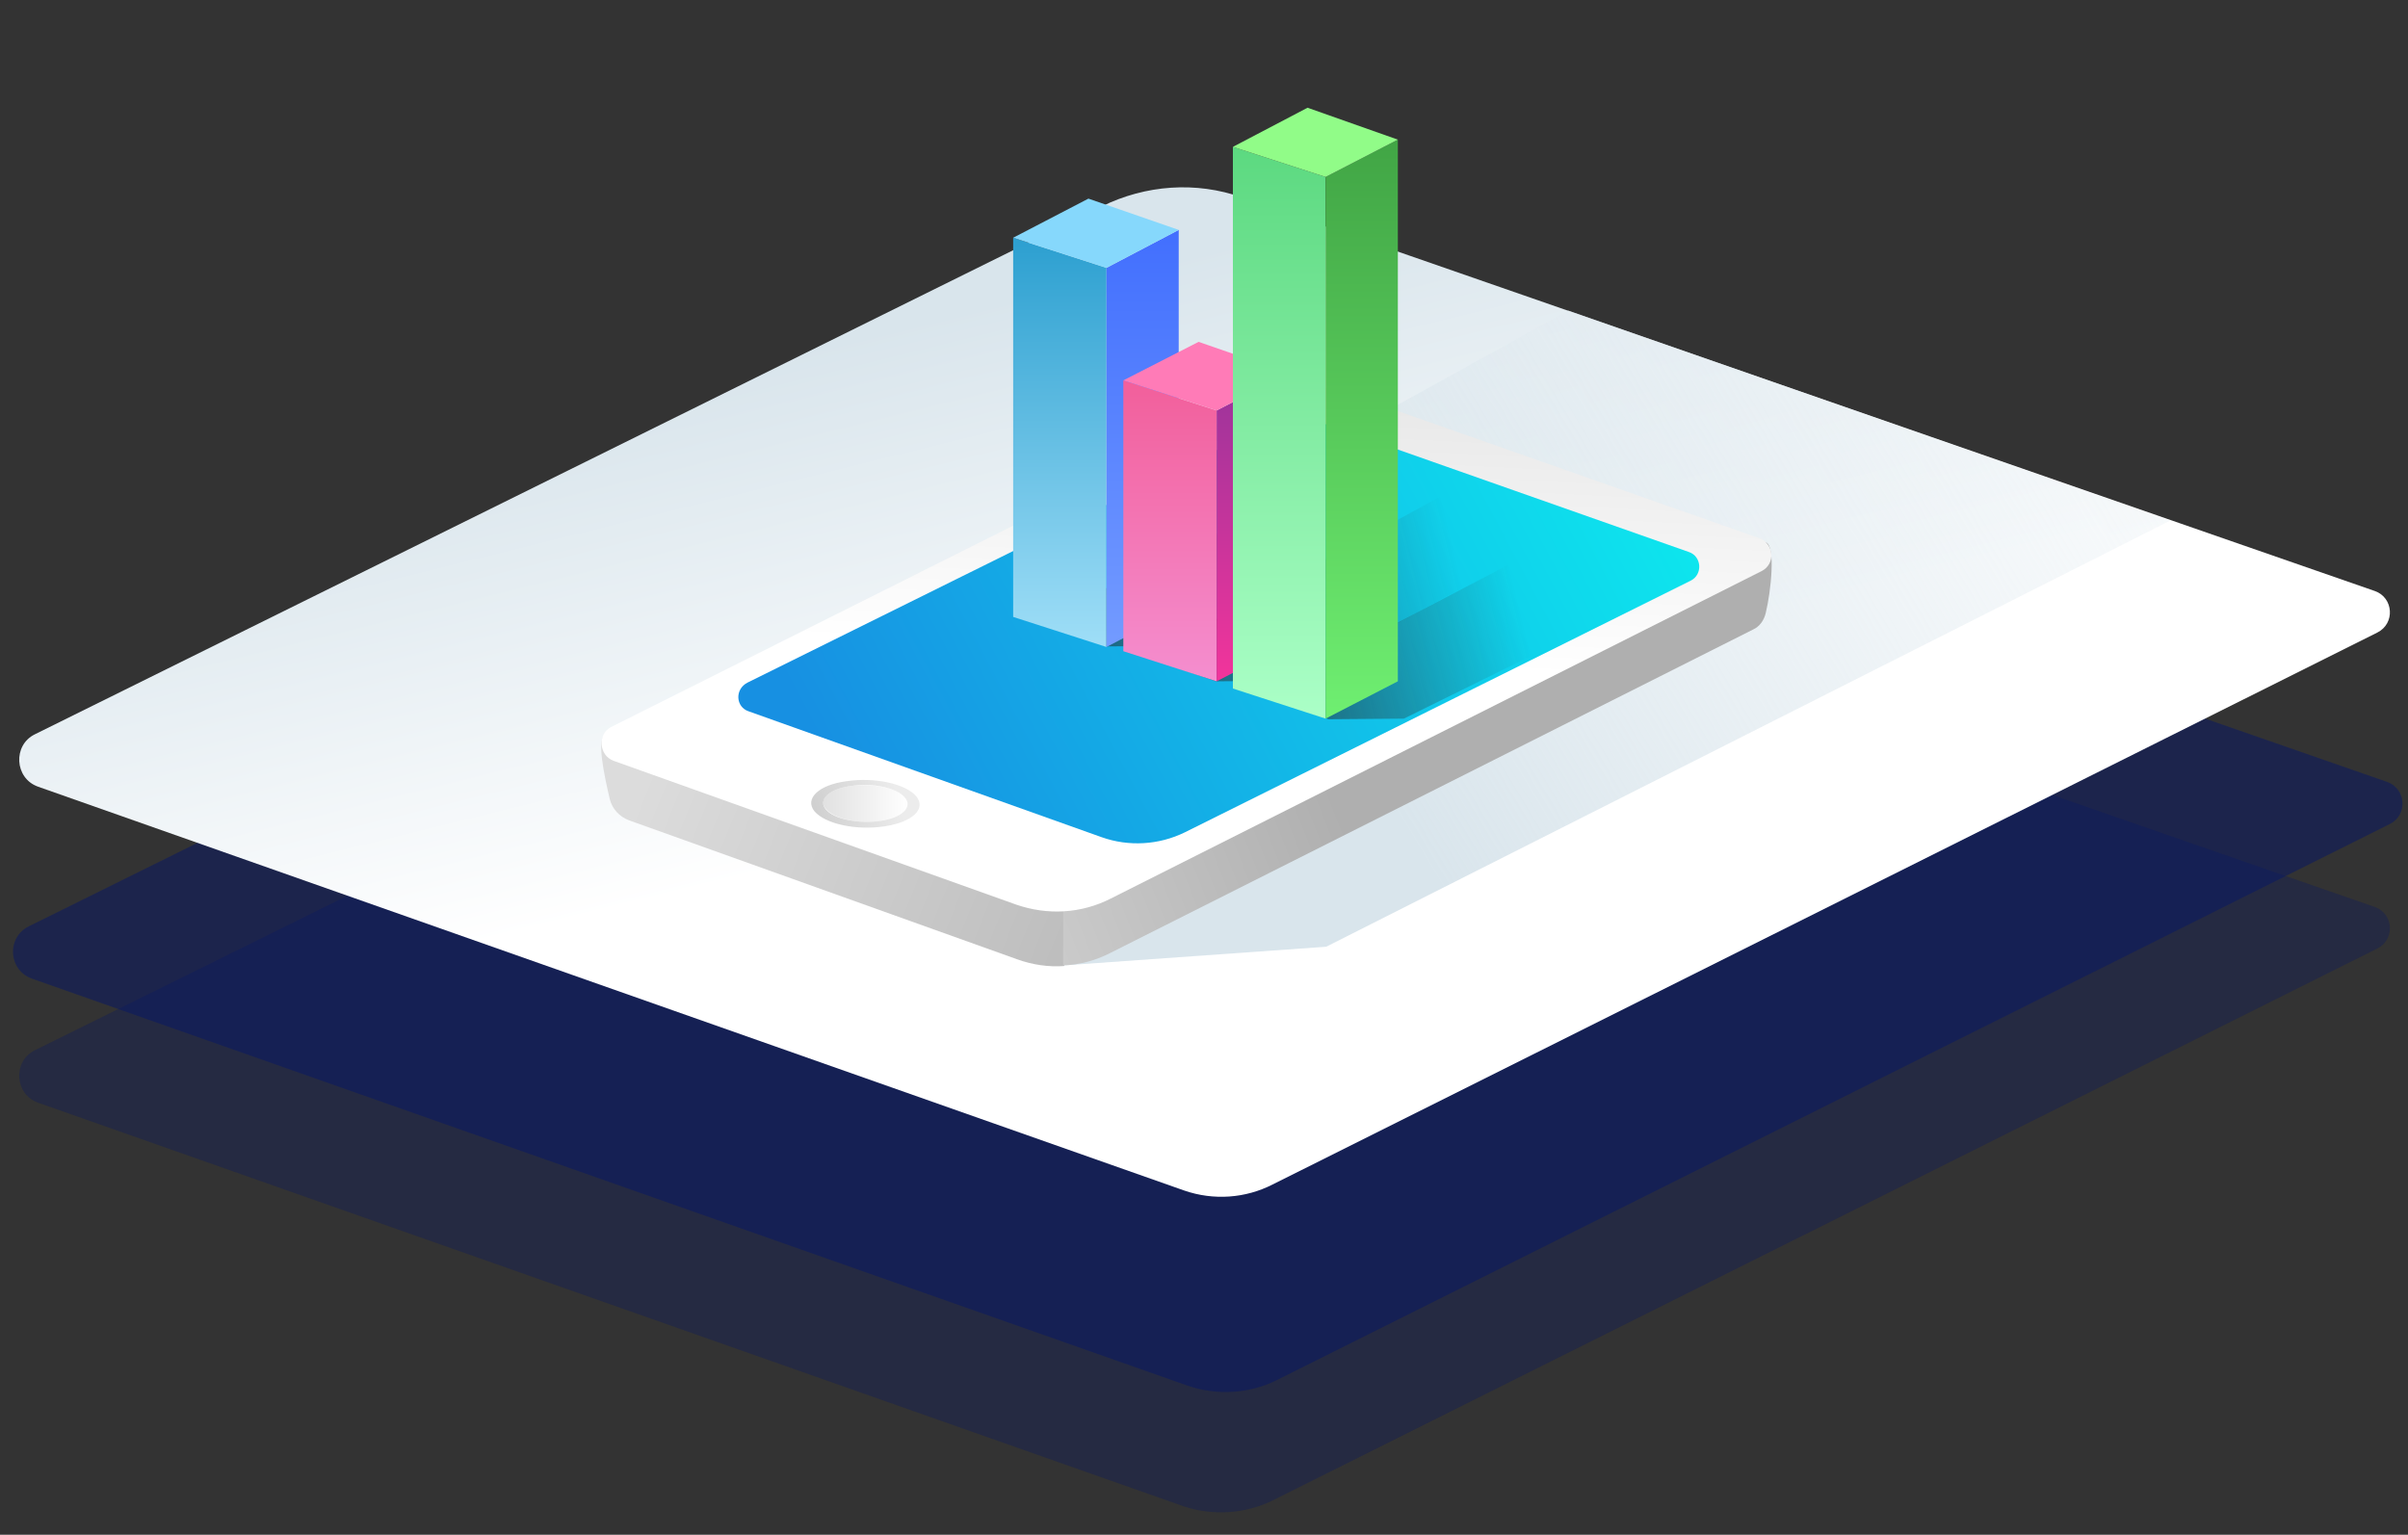
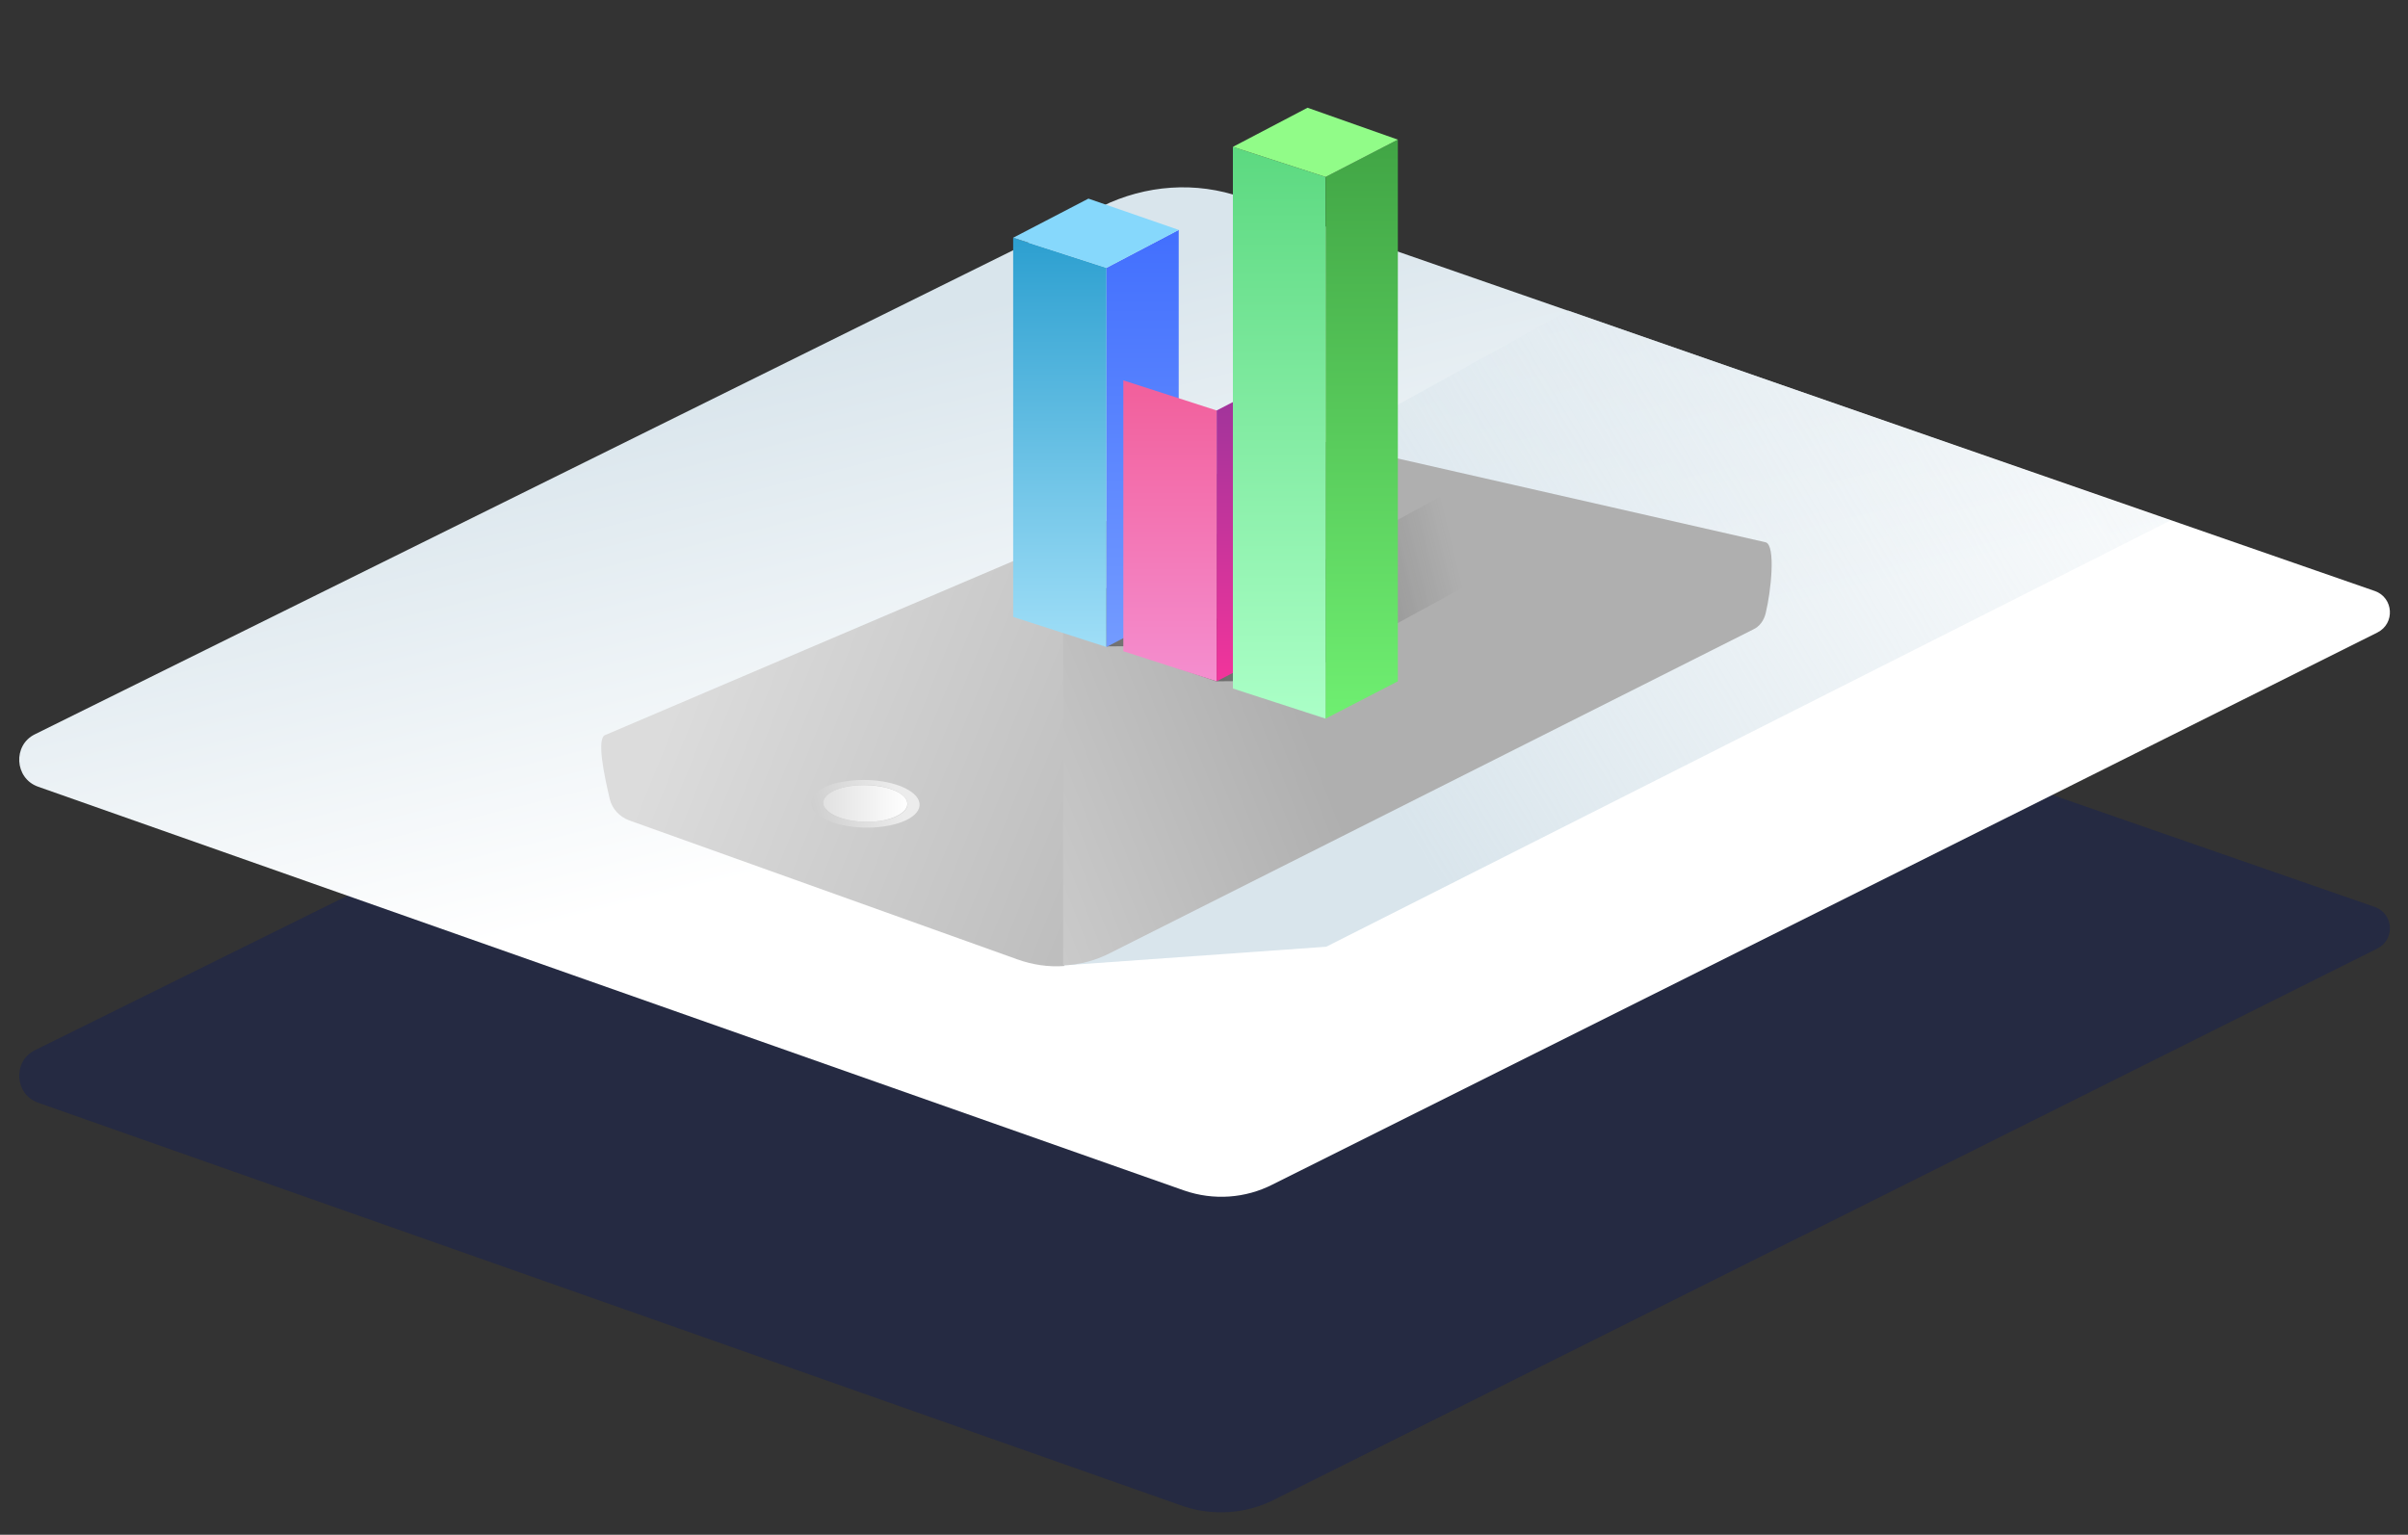
<svg xmlns="http://www.w3.org/2000/svg" version="1.1" x="0px" y="0px" viewBox="0 0 400 255" style="enable-background:new 0 0 400 255;" xml:space="preserve">
  <rect x="0" y="0" width="400" height="255" fill="#333333" stroke="none" />
  <style type="text/css">
	.st0{opacity:0.3;fill:#061666;}
	.st1{opacity:0.5;fill:#061666;}
	.st2{fill:url(#SVGID_1_);}
	.st3{fill:url(#SVGID_2_);}
	.st4{fill:url(#SVGID_3_);}
	.st5{fill:url(#SVGID_4_);}
	.st6{fill:url(#SVGID_5_);}
	.st7{fill:url(#SVGID_6_);}
	.st8{fill:url(#SVGID_7_);}
	.st9{fill:url(#SVGID_8_);}
	.st10{fill:url(#SVGID_9_);}
	.st11{fill:url(#SVGID_10_);}
	.st12{fill:url(#SVGID_11_);}
	.st13{fill:url(#SVGID_12_);}
	.st14{fill:url(#SVGID_13_);}
	.st15{fill:#86D8FC;}
	.st16{fill:url(#SVGID_14_);}
	.st17{fill:url(#SVGID_15_);}
	.st18{fill:#FF7BB7;}
	.st19{fill:url(#SVGID_16_);}
	.st20{fill:url(#SVGID_17_);}
	.st21{fill:#91FC88;}
</style>
  <g id="Layer_1">
    <path class="st0" d="M211.4,249.3l183.5-91.7c3-1.5,2.7-5.8-0.4-6.9l-198.6-69c-1-0.3-2-0.3-2.9,0.2L5.8,174.5   c-3.7,1.8-3.4,7.3,0.5,8.7l190.4,67.1C201.6,251.9,206.9,251.5,211.4,249.3z" />
-     <path class="st1" d="M212.1,229.3L397,136.9c3-1.5,2.7-5.9-0.5-7L196.4,60.3c-1-0.3-2-0.3-2.9,0.2L4.8,153.9   c-3.8,1.9-3.4,7.3,0.5,8.7l191.9,67.6C202.1,231.9,207.5,231.6,212.1,229.3z" />
    <linearGradient id="SVGID_1_" gradientUnits="userSpaceOnUse" x1="183.206" y1="45.731" x2="203.164" y2="126.532">
      <stop offset="0" style="stop-color:#D9E5EC" />
      <stop offset="1" style="stop-color:#FFFFFF" />
    </linearGradient>
    <path class="st2" d="M211.4,196.8l183.5-91.7c3-1.5,2.7-5.8-0.4-6.9L206.3,32.8c-7.6-2.7-16-2.1-23.3,1.5L5.8,122   c-3.7,1.8-3.4,7.3,0.5,8.7l190.4,67.1C201.6,199.5,206.9,199.1,211.4,196.8z" />
    <linearGradient id="SVGID_2_" gradientUnits="userSpaceOnUse" x1="222.059" y1="118.661" x2="436.955" y2="-10.453">
      <stop offset="0" style="stop-color:#D9E5EC" />
      <stop offset="1" style="stop-color:#FFFFFF;stop-opacity:0" />
    </linearGradient>
    <polygon class="st3" points="360.5,86.5 260.5,51.6 110.8,134.4 176.7,160.4 220.3,157.3  " />
    <g>
      <linearGradient id="SVGID_3_" gradientUnits="userSpaceOnUse" x1="117.423" y1="103.634" x2="221.008" y2="145.378">
        <stop offset="0" style="stop-color:#DCDCDC" />
        <stop offset="1" style="stop-color:#AFAFAF" />
      </linearGradient>
      <path class="st4" d="M100.6,122.1c-1.6,0.4-0.2,6.9,0.7,10.7c0.4,1.6,1.6,2.9,3.2,3.5l64.5,23.1c2.5,0.9,5.2,1.3,7.8,1.1V89.6    L100.6,122.1z" />
      <linearGradient id="SVGID_4_" gradientUnits="userSpaceOnUse" x1="212.965" y1="110.665" x2="132.515" y2="142.62">
        <stop offset="0" style="stop-color:#AFAFAF" />
        <stop offset="1" style="stop-color:#DCDCDC" />
      </linearGradient>
      <path class="st5" d="M293.3,90.1l-69.8-15.9c-4.1-1.4-8.6-1.2-12.5,0.8l-34.4,14.6v70.8c2.7-0.1,5.4-0.8,7.9-2.1l106.7-53.7    c1.1-0.5,1.8-1.5,2.1-2.7C294.2,98.2,295,90.6,293.3,90.1z" />
      <linearGradient id="SVGID_5_" gradientUnits="userSpaceOnUse" x1="200.03" y1="50.858" x2="197.074" y2="109.02">
        <stop offset="0" style="stop-color:#E1E1E1" />
        <stop offset="1" style="stop-color:#FFFFFF" />
      </linearGradient>
-       <path class="st6" d="M101.9,126.4l66.9,23.9c5.2,1.8,10.8,1.5,15.7-1l108.1-54.4c2.4-1.2,2.1-4.6-0.4-5.5l-68.8-24.2    c-4.1-1.4-8.6-1.2-12.5,0.8l-109.4,54.8C99.2,122,99.5,125.5,101.9,126.4z" />
      <linearGradient id="SVGID_6_" gradientUnits="userSpaceOnUse" x1="142.982" y1="136.439" x2="283.95" y2="61.788">
        <stop offset="0" style="stop-color:#1790E2" />
        <stop offset="1" style="stop-color:#0CEFEF" />
      </linearGradient>
-       <path class="st7" d="M124.4,118.2l58.6,20.9c4.5,1.6,9.5,1.3,13.8-0.8l84-41.8c2.1-1,1.9-4.1-0.3-4.8l-60.2-21.2    c-3.6-1.3-7.5-1-10.9,0.7l-85.2,42.2C122,114.5,122.2,117.5,124.4,118.2z" />
      <linearGradient id="SVGID_7_" gradientUnits="userSpaceOnUse" x1="136.753" y1="133.5" x2="150.748" y2="133.5">
        <stop offset="0" style="stop-color:#E1E1E1" />
        <stop offset="1" style="stop-color:#FFFFFF" />
      </linearGradient>
      <path class="st8" d="M141.3,130.6c3.6-0.5,7.7,0.3,9,1.9c1.3,1.6-0.5,3.3-4.1,3.9c-3.6,0.5-7.6-0.3-9-2    C135.8,132.9,137.7,131.1,141.3,130.6z" />
      <linearGradient id="SVGID_8_" gradientUnits="userSpaceOnUse" x1="149.074" y1="132.01" x2="120.236" y2="140.075">
        <stop offset="0" style="stop-color:#ECECEC" />
        <stop offset="1" style="stop-color:#AFAFAF" />
      </linearGradient>
      <path class="st9" d="M140.6,129.8c4.7-0.7,9.8,0.4,11.6,2.5c1.7,2.1-0.6,4.3-5.3,5c-4.7,0.7-9.8-0.4-11.6-2.5    C133.6,132.7,136,130.4,140.6,129.8z M146.2,136.4c3.6-0.5,5.5-2.3,4.1-3.9c-1.3-1.6-5.4-2.5-9-1.9c-3.6,0.5-5.5,2.3-4.1,3.9    C138.5,136.1,142.6,136.9,146.2,136.4" />
    </g>
  </g>
  <g id="Layer_2">
    <linearGradient id="SVGID_9_" gradientUnits="userSpaceOnUse" x1="183.435" y1="120.754" x2="253.115" y2="103.76">
      <stop offset="0" style="stop-color:#282827" />
      <stop offset="1" style="stop-color:#282827;stop-opacity:0" />
    </linearGradient>
-     <polygon class="st10" points="220.7,119.5 233.2,119.4 272.1,100.2 251.2,93.5 209.1,115.5  " />
    <linearGradient id="SVGID_10_" gradientUnits="userSpaceOnUse" x1="159.557" y1="113.448" x2="242.04" y2="93.332">
      <stop offset="0" style="stop-color:#282827" />
      <stop offset="1" style="stop-color:#282827;stop-opacity:0" />
    </linearGradient>
    <polygon class="st11" points="202,113.2 214.6,113.1 263.8,86.3 244.2,79.8 190.4,109.2  " />
    <linearGradient id="SVGID_11_" gradientUnits="userSpaceOnUse" x1="139.448" y1="109.149" x2="227.658" y2="87.636">
      <stop offset="0" style="stop-color:#282827" />
      <stop offset="1" style="stop-color:#282827;stop-opacity:0" />
    </linearGradient>
    <polygon class="st12" points="183.8,107.4 196.3,107.3 251.3,81.7 230.4,74.9 172.1,103.4  " />
    <g>
      <linearGradient id="SVGID_12_" gradientUnits="userSpaceOnUse" x1="176.083" y1="107.5" x2="176.083" y2="39.5">
        <stop offset="0" style="stop-color:#9FDEF7" />
        <stop offset="0.897" style="stop-color:#38A6D4" />
        <stop offset="1" style="stop-color:#2C9FD0" />
      </linearGradient>
      <polygon class="st13" points="168.3,102.5 168.3,39.5 183.8,44.5 183.8,107.5   " />
      <linearGradient id="SVGID_13_" gradientUnits="userSpaceOnUse" x1="189.833" y1="107.5" x2="189.833" y2="38.25">
        <stop offset="0" style="stop-color:#739BFF" />
        <stop offset="1" style="stop-color:#426FFE" />
      </linearGradient>
      <polygon class="st14" points="183.8,44.5 195.8,38.2 195.8,101.2 183.8,107.5   " />
      <polygon class="st15" points="168.3,39.5 180.8,33 195.8,38.2 183.8,44.5   " />
    </g>
    <g>
      <linearGradient id="SVGID_14_" gradientUnits="userSpaceOnUse" x1="194.333" y1="113.25" x2="194.333" y2="63.25">
        <stop offset="0" style="stop-color:#F48ECF" />
        <stop offset="1" style="stop-color:#F25F9B" />
      </linearGradient>
      <polygon class="st16" points="186.6,108.2 186.6,63.2 202.1,68.2 202.1,113.2   " />
      <linearGradient id="SVGID_15_" gradientUnits="userSpaceOnUse" x1="208.083" y1="113.25" x2="208.083" y2="62">
        <stop offset="0" style="stop-color:#F2349B" />
        <stop offset="1" style="stop-color:#99349B" />
      </linearGradient>
      <polygon class="st17" points="202.1,68.2 214.1,62 214.1,107 202.1,113.2   " />
-       <polygon class="st18" points="186.6,63.2 199.1,56.8 214.1,62 202.1,68.2   " />
    </g>
    <g>
      <linearGradient id="SVGID_16_" gradientUnits="userSpaceOnUse" x1="212.5" y1="119.417" x2="212.5" y2="24.417">
        <stop offset="0" style="stop-color:#ABFFC7" />
        <stop offset="1" style="stop-color:#5CD980" />
      </linearGradient>
      <polygon class="st19" points="204.8,114.4 204.8,24.4 220.2,29.4 220.2,119.4   " />
      <linearGradient id="SVGID_17_" gradientUnits="userSpaceOnUse" x1="226.25" y1="119.417" x2="226.25" y2="23.167">
        <stop offset="0" style="stop-color:#6FEF71" />
        <stop offset="1" style="stop-color:#41A545" />
      </linearGradient>
      <polygon class="st20" points="220.2,29.4 232.2,23.2 232.2,113.2 220.2,119.4   " />
      <polygon class="st21" points="204.8,24.4 217.2,17.9 232.2,23.2 220.2,29.4   " />
    </g>
  </g>
</svg>